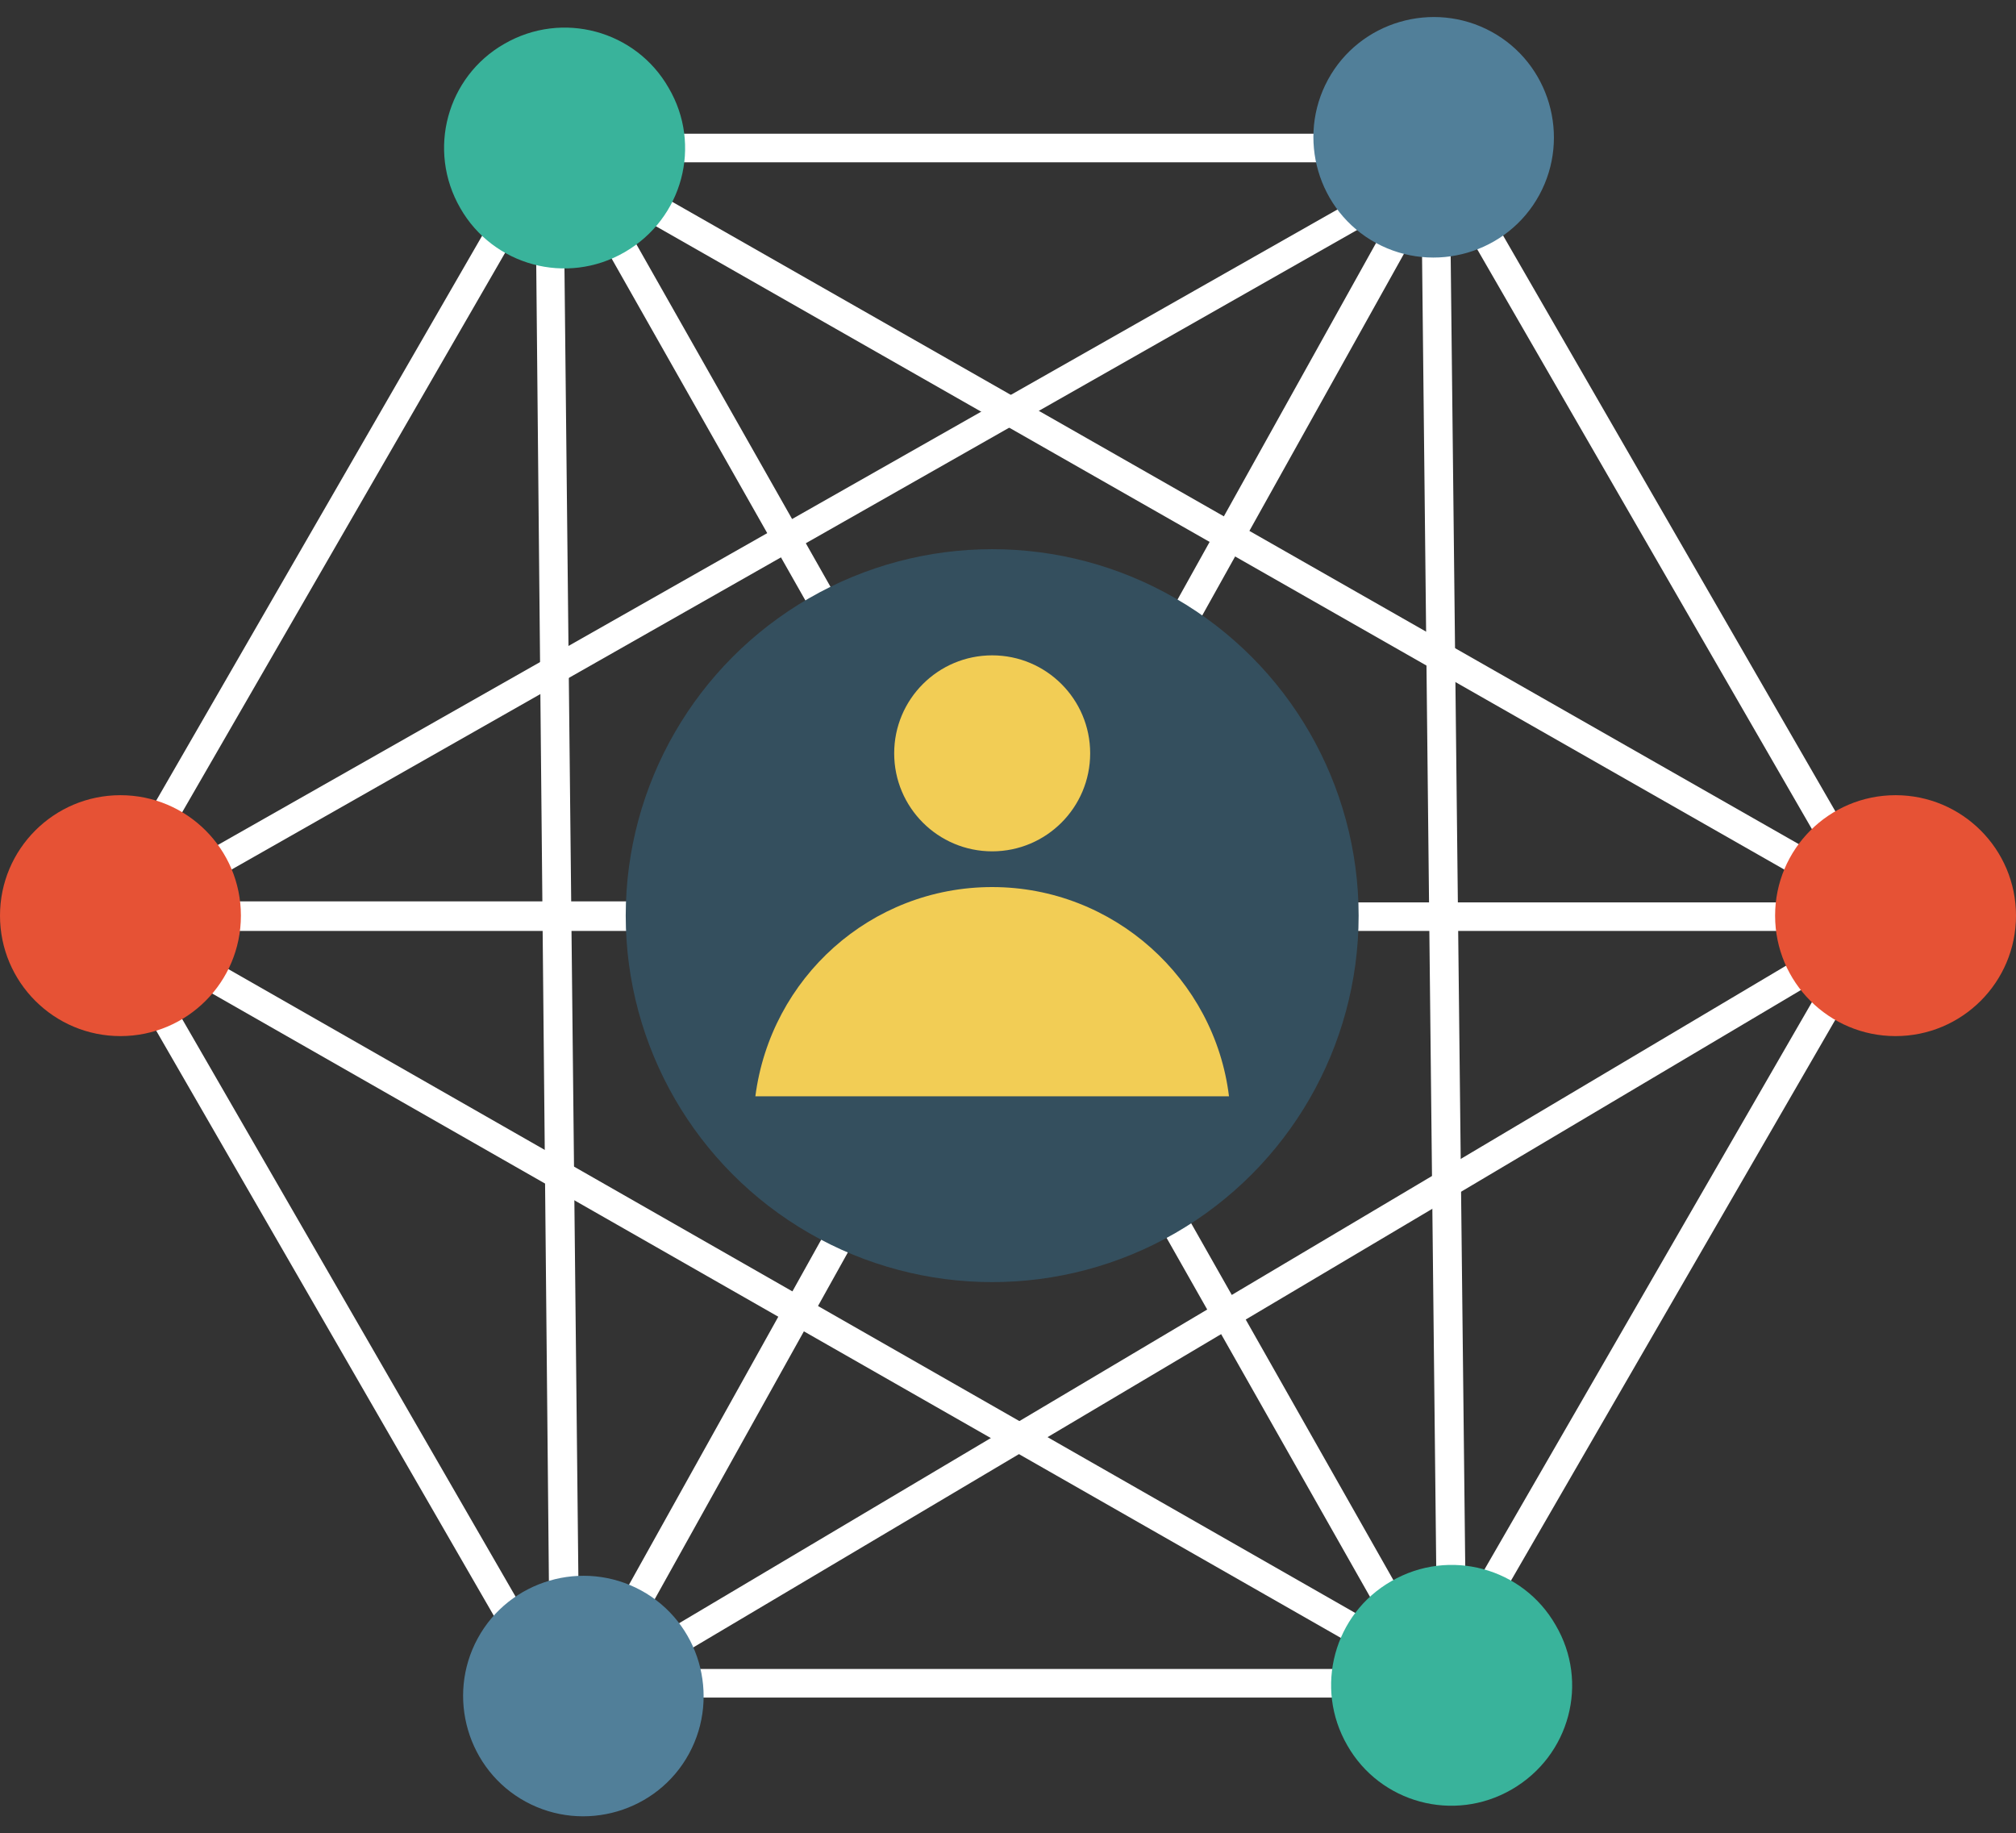
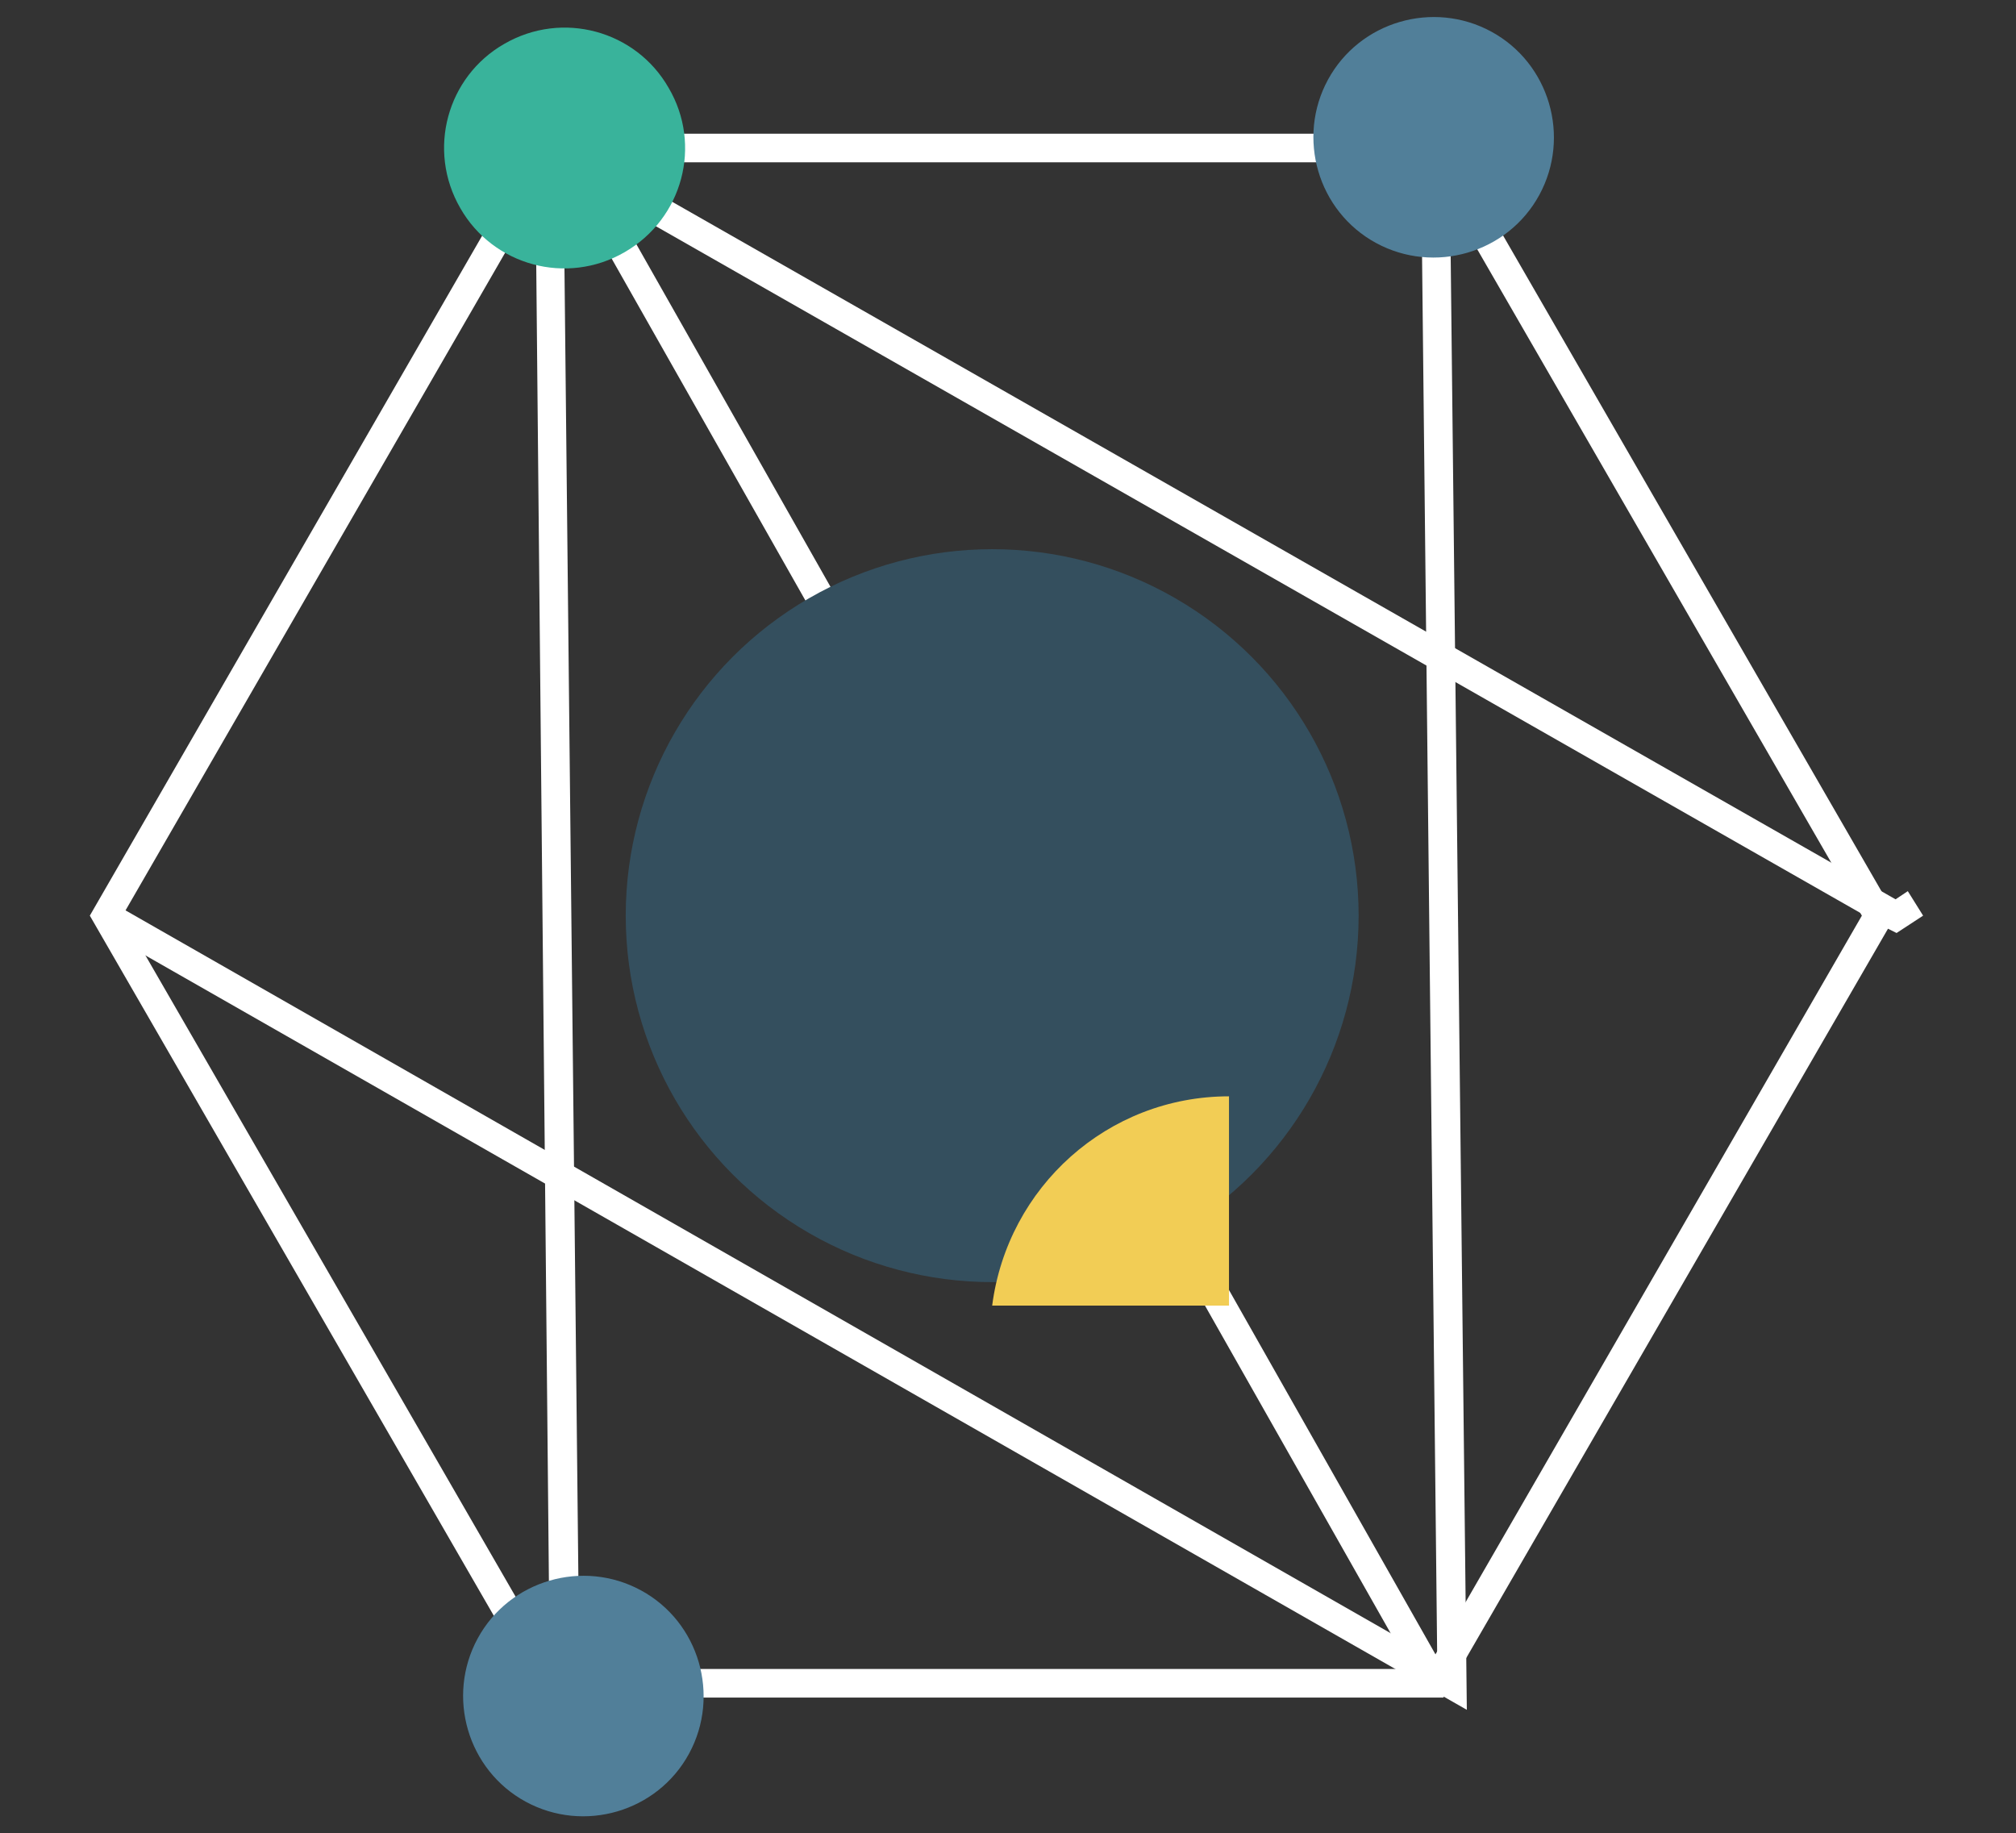
<svg xmlns="http://www.w3.org/2000/svg" height="179.6" preserveAspectRatio="xMidYMid meet" version="1.0" viewBox="-0.5 -1.6 197.5 179.6" width="197.5" zoomAndPan="magnify">
  <rect x="-0.5" y="-1.6" width="197.5" height="179.6" fill="#333333" stroke="none" />
  <g>
    <g>
      <g id="change1_5">
        <path d="M143.2 165.9L9.2 89.4 10.6 86.9 140.3 161 138.7 13 141.5 12.9z" fill="#fff" />
      </g>
      <g id="change1_2">
        <path d="M140.9,164.7H52.5l-0.4-0.7L8.3,88.1l44.2-76.6h88.5l0.4,0.7l43.8,75.9L140.9,164.7z M54.1,161.9h85.2 l42.6-73.8l-42.6-73.8H54.1L11.5,88.1L54.1,161.9z" fill="#fff" />
      </g>
      <g id="change1_1">
-         <path d="M52.9,168.4l43.9-78.8H6l137.6-78.1l-42,75.3h88.8L52.9,168.4z M100.1,89.6l-39.6,71.1l119.7-71.1H100.1z M16.7,86.7h81.7l37.8-67.9L16.7,86.7z" fill="#fff" />
-       </g>
+         </g>
      <g id="change1_4">
        <path d="M96.1 1.6H98.9V174.6H96.1z" fill="#fff" transform="rotate(-29.54 97.486 88.09)" />
      </g>
      <g id="change1_3">
        <path d="M57.7 175.9L53.4 166.4 51.9 10.5 185.2 86.5 186.4 85.7 187.9 88.1 185.3 89.8 184.5 89.4 54.7 15.4 56.3 166 60.2 174.7z" fill="#fff" />
      </g>
    </g>
    <g id="change2_1">
      <circle cx="96.7" cy="88.1" fill="#344f5e" r="35.9" />
    </g>
    <g fill="#e65235" id="change3_1">
-       <circle cx="11.3" cy="88.1" r="11.8" />
-       <circle cx="185.2" cy="88.1" r="11.8" />
-     </g>
+       </g>
    <g fill="#39b39b" id="change4_1">
      <path d="M60.7,23.1c-5.7,3.3-12.9,1.3-16.1-4.3c-3.3-5.7-1.3-12.9,4.3-16.1c5.7-3.3,12.9-1.3,16.1,4.3 C68.3,12.6,66.4,19.8,60.7,23.1z" />
-       <path d="M147.6,173.7c-5.7,3.3-12.9,1.3-16.1-4.3c-3.3-5.7-1.3-12.9,4.3-16.1c5.7-3.3,12.9-1.3,16.1,4.3 C155.2,163.2,153.3,170.4,147.6,173.7z" />
    </g>
    <g fill="#517f99" id="change5_1">
      <path d="M134.3,22.2c-5.7-3.1-7.8-10.3-4.7-16c3.1-5.7,10.3-7.8,16-4.7s7.8,10.3,4.7,16S140,25.3,134.3,22.2z" />
      <path d="M51,174.9c-5.7-3.1-7.8-10.3-4.7-16c3.1-5.7,10.3-7.8,16-4.7c5.7,3.1,7.8,10.3,4.7,16 C63.9,175.9,56.7,178,51,174.9z" />
    </g>
    <g fill="#f2cd55" id="change6_1">
-       <circle cx="96.7" cy="72.2" r="9.6" />
-       <path d="M119.9,105.8c-1.4-11.5-11.3-20.5-23.2-20.5c-11.9,0-21.7,8.9-23.2,20.5H119.9z" />
+       <path d="M119.9,105.8c-11.9,0-21.7,8.9-23.2,20.5H119.9z" />
    </g>
  </g>
</svg>